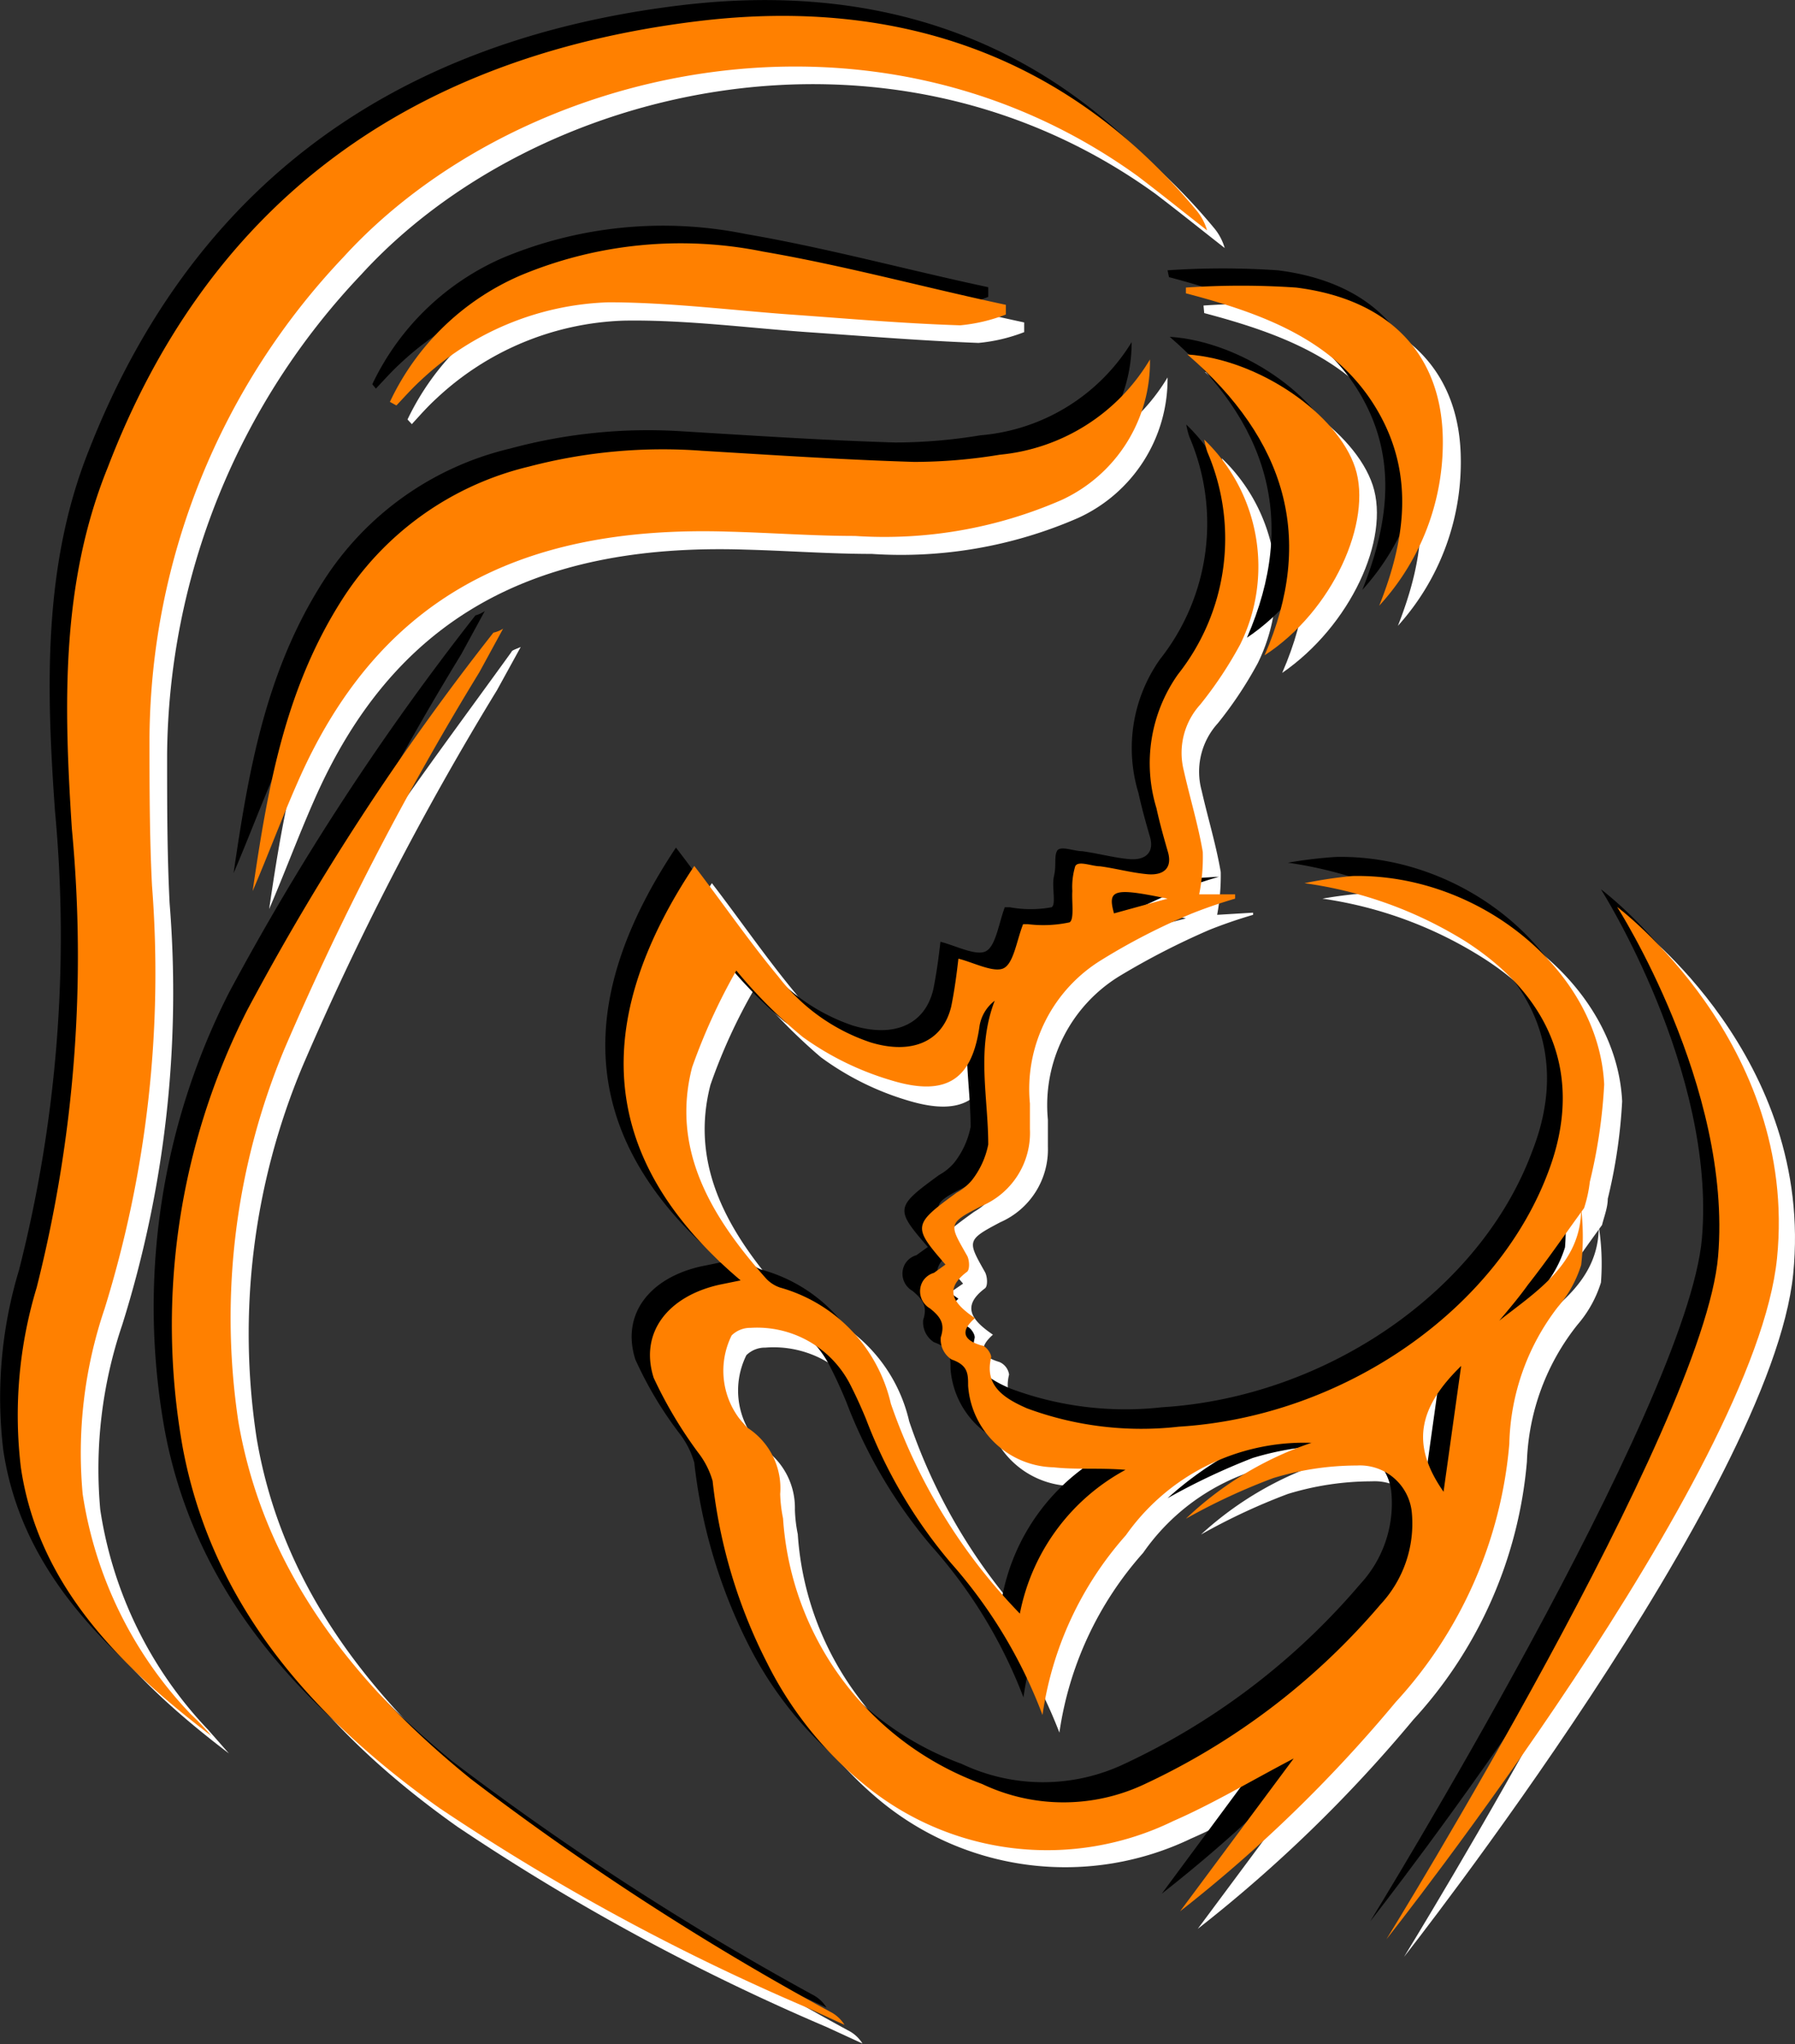
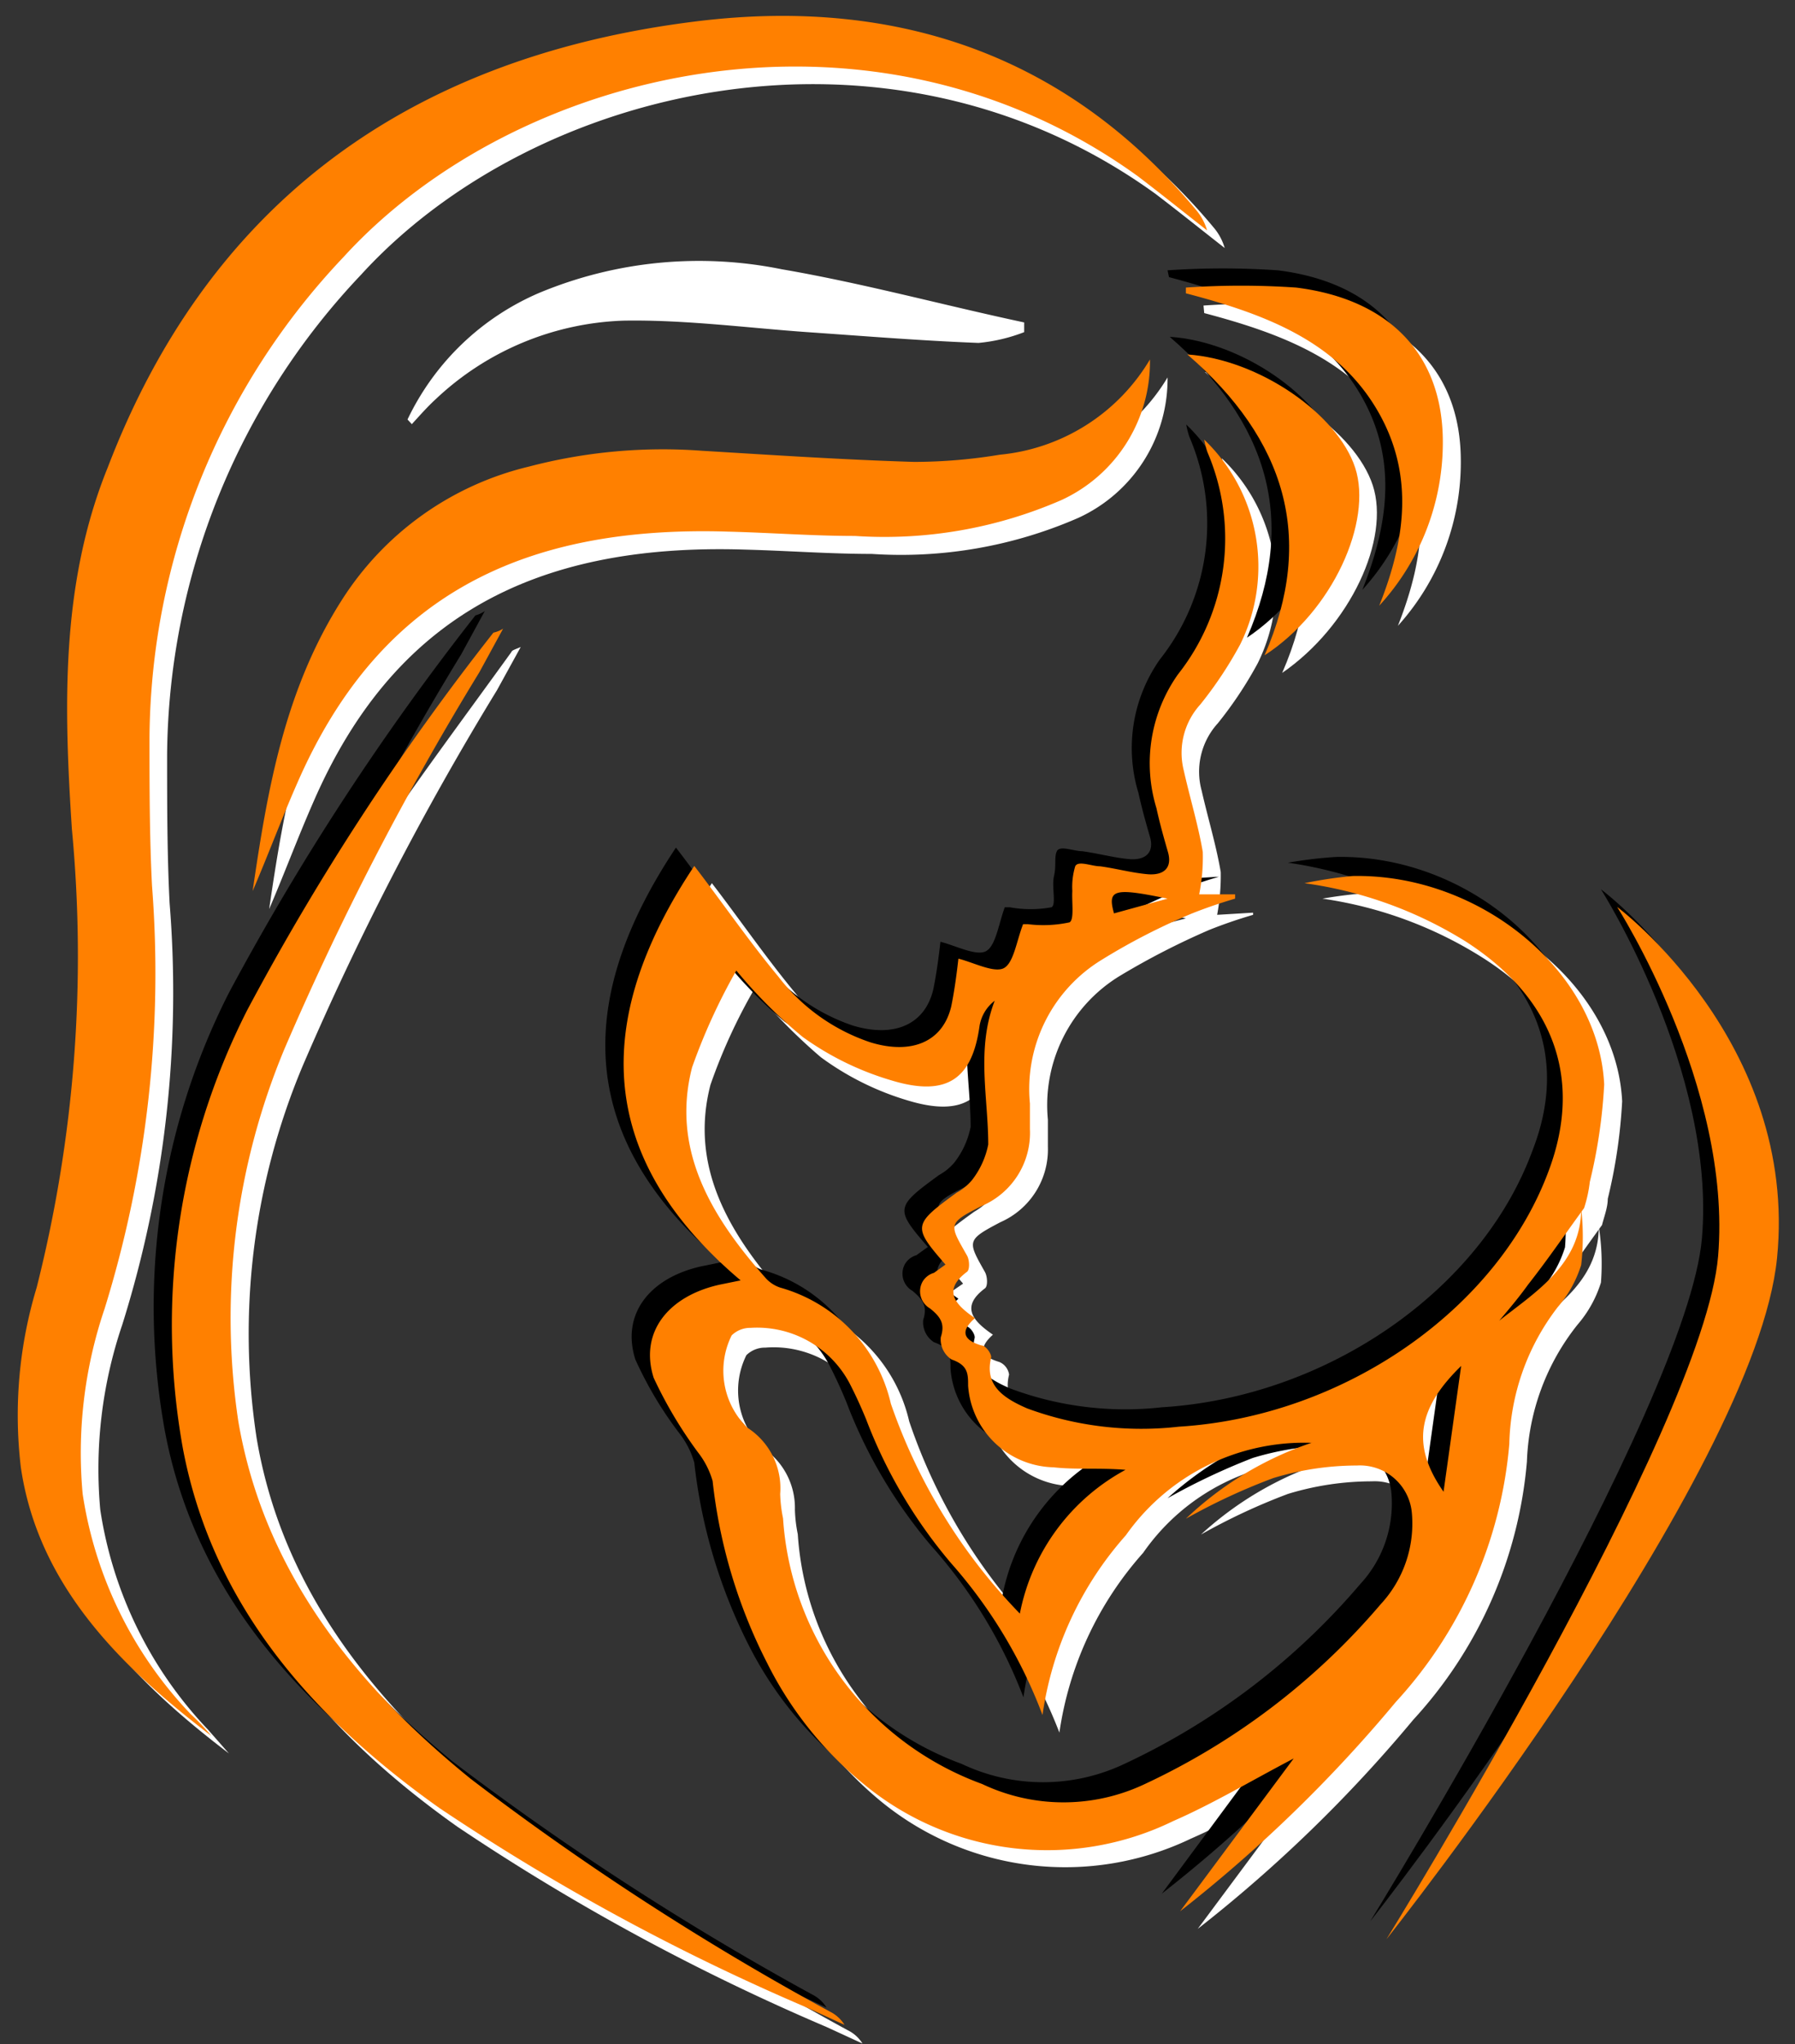
<svg xmlns="http://www.w3.org/2000/svg" viewBox="0 0 49.95 56.87">
  <rect x="0" y="0" width="49.95" height="56.87" fill="#333333" stroke="none" />
  <defs>
    <style>.cls-1{fill:#fff;}.cls-2{fill:#ff8000;}</style>
  </defs>
  <title>logo</title>
  <g id="Layer_2" data-name="Layer 2">
    <g id="Layer_1-2" data-name="Layer 1">
      <path class="cls-1" d="M44.49,34.12a6.78,6.78,0,0,1,.06,1.56,3.29,3.29,0,0,1-.65,1.17,6.46,6.46,0,0,0-1.41,3.81,12.13,12.13,0,0,1-3.16,7.18,39.31,39.31,0,0,1-6,5.82l3.16-4.25c-1.22.64-2.25,1.26-3.35,1.74a8.09,8.09,0,0,1-8.58-1,10.31,10.31,0,0,1-2.72-3.4,14.59,14.59,0,0,1-1.52-5.07,2.34,2.34,0,0,0-.41-.8,12,12,0,0,1-1.23-2.07c-.4-1.26.4-2.27,1.83-2.59l.59-.12c-4.21-3.56-4-7.46-1.29-11.53.77,1,1.51,2.08,2.34,3.08a5.36,5.36,0,0,0,2.59,1.87,1.58,1.58,0,0,0,2.12-.71h0a2.3,2.3,0,0,0,.12-.34c.11-.46.13-1,.19-1.33.41.1,1,.41,1.27.26s.35-.76.53-1.22h.13a3.23,3.23,0,0,0,1.16,0c.14-.07.06-.57.08-.87a2,2,0,0,1,.08-.69c.08-.17.46,0,.7,0,.44.06.87.18,1.31.22s.7-.17.57-.62-.23-.81-.32-1.22a4.28,4.28,0,0,1,.6-3.72,6.09,6.09,0,0,0,.82-6.18L34,12.75a4.89,4.89,0,0,1,1,5.7,11,11,0,0,1-1.11,1.67A2,2,0,0,0,33.44,22c.17.75.4,1.5.53,2.26a5.92,5.92,0,0,1-.1,1.19l1-.06v.06c-.41.12-.82.26-1.22.42a20.88,20.88,0,0,0-2.49,1.28,4.21,4.21,0,0,0-2,4v.75A2.21,2.21,0,0,1,27.84,34c-.95.5-.92.52-.43,1.39.07.13.08.39,0,.45-.68.51-.35.9.22,1.29-.39.35-.36.6.18.76a.45.45,0,0,1,.27.35c-.19.77.36,1.12,1,1.4a9.17,9.17,0,0,0,4.22.51c4.58-.28,8.87-3.25,10.3-7.13.95-2.55.14-4.78-2.3-6.35A11.37,11.37,0,0,0,36.8,25a12,12,0,0,1,1.34-.16c3.54-.07,6.85,2.65,7,5.8a14.65,14.65,0,0,1-.4,2.71c0,.24-.1.49-.16.73-.52.71-1,1.42-1.56,2.13-.25.35-.53.68-.8,1C43.24,36.41,44.49,35.65,44.49,34.12ZM37,40.63a6,6,0,0,0-5.19,2.57,9.57,9.57,0,0,0-2.33,5A13.62,13.62,0,0,0,26.91,44a13.71,13.71,0,0,1-2.36-4,9.82,9.82,0,0,0-.46-1,2.92,2.92,0,0,0-2.79-1.51.74.74,0,0,0-.53.21,2.21,2.21,0,0,0,.44,2.57A2,2,0,0,1,22.12,42a3.94,3.94,0,0,0,.08.68,8.46,8.46,0,0,0,5.54,7.39,5.28,5.28,0,0,0,4.53,0,19.37,19.37,0,0,0,6.56-5,3.3,3.3,0,0,0,.87-2.52,1.45,1.45,0,0,0-1.53-1.34h0a8,8,0,0,0-2.33.35,17.21,17.21,0,0,0-2.42,1.13A9.42,9.42,0,0,1,37,40.63ZM21,27.5a15.46,15.46,0,0,0-1.23,2.68c-.59,2.28.52,4.15,2.06,5.88a.94.94,0,0,0,.39.25,4.37,4.37,0,0,1,3.08,3.23,15.71,15.71,0,0,0,3.57,5.87,5.8,5.8,0,0,1,2.94-4c-.71-.06-1.38,0-2-.07a2.44,2.44,0,0,1-2.38-2.27.65.65,0,0,0-.46-.73.66.66,0,0,1-.3-.62c.12-.37,0-.56-.3-.8a.55.55,0,0,1-.21-.74h0a.54.54,0,0,1,.32-.25l.32-.22c-.92-1.07-.91-1.12.31-2a1.85,1.85,0,0,0,.39-.3,2.35,2.35,0,0,0,.46-1c0-1.31-.34-2.64.18-4a1.12,1.12,0,0,0-.42.68c-.2,1.46-.87,2-2.44,1.53a7.85,7.85,0,0,1-2.44-1.21A15.65,15.65,0,0,1,21,27.55Zm20.17,11c-1.22,1.19-1.39,2.21-.49,3.5ZM31.49,25.94,33,25.55C31.49,25.18,31.3,25.23,31.49,25.94Z" />
      <path class="cls-1" d="M6.37,48.78c-2.63-2-4.83-4.26-5.3-7.47a12.25,12.25,0,0,1,.44-5,37.07,37.07,0,0,0,1-12.76c-.24-3.39-.34-6.81.93-10.06,2.73-7,8.07-11.38,16.46-12.41,5.74-.7,10.42,1.09,13.89,5.27a1.53,1.53,0,0,1,.29.55c-.64-.5-1.26-1-1.93-1.51-7.47-5.39-17.31-3-22.1,2.25A19.62,19.62,0,0,0,4.65,21c0,1.37,0,2.76.07,4.13A30.85,30.85,0,0,1,3.4,36.86,12.49,12.49,0,0,0,2.79,42a11.32,11.32,0,0,0,3,6.12Z" />
      <path class="cls-1" d="M14.49,18l-.66,1.2A82.26,82.26,0,0,0,8.42,29.66,19.23,19.23,0,0,0,7.14,40c.68,4.06,3.11,7.24,6.45,10a77.34,77.34,0,0,0,10,6.48,1,1,0,0,1,.41.37l-1-.46a62.11,62.11,0,0,1-10.27-5.57c-3.67-2.6-6.34-5.77-7.14-10A19.33,19.33,0,0,1,7.38,28.65c1.8-3.75,4.39-7.1,6.85-10.51C14.25,18.09,14.3,18.08,14.49,18Z" />
      <path class="cls-1" d="M32.49,10.5A4.25,4.25,0,0,1,30,14.41a12.32,12.32,0,0,1-5.74,1c-1.18,0-2.35-.09-3.53-.12-6-.19-9.82,2-12,7-.44,1-.81,2-1.24,3,.41-2.8.89-5.59,2.49-8.11a8.51,8.51,0,0,1,5.2-3.7A14.68,14.68,0,0,1,20,13c2,.12,3.94.25,5.91.31a14.7,14.7,0,0,0,2.38-.2A5.4,5.4,0,0,0,32.49,10.5Z" />
      <path class="cls-1" d="M11.34,11.67A7.2,7.2,0,0,1,15,8.15a11.55,11.55,0,0,1,6.75-.66c2.27.39,4.5,1,6.75,1.48v.27a4.7,4.7,0,0,1-1.27.3c-1.58-.06-3.17-.19-4.76-.3s-3.41-.35-5.11-.32a8,8,0,0,0-5.23,2.18c-.24.22-.45.46-.67.7Z" />
      <path class="cls-1" d="M33.49,8.5a22.47,22.47,0,0,1,3.07,0c2.63.33,4.07,1.9,4.09,4.27a6.79,6.79,0,0,1-1.75,4.64c.74-1.88,1-3.76-.15-5.58s-3.12-2.56-5.24-3.12Z" />
      <path class="cls-1" d="M35.68,18.72c1.42-3.26.59-6-2.15-8.37,2,.14,4.18,1.66,4.67,3.15S37.58,17.41,35.68,18.72Z" />
-       <path class="cls-1" d="M45.49,25.72s3.21,5.06,2.81,9.72-9.23,19-9.23,19,10.23-13,10.83-19S45.49,25.72,45.49,25.72Z" />
      <path d="M43.49,33.13a6.86,6.86,0,0,1,.06,1.57,3.29,3.29,0,0,1-.65,1.17,6.46,6.46,0,0,0-1.41,3.81,12.31,12.31,0,0,1-3.16,7.18,39.31,39.31,0,0,1-6,5.82l3.16-4.27c-1.22.64-2.25,1.26-3.35,1.74a8,8,0,0,1-8.58-1,10.43,10.43,0,0,1-2.73-3.39,14.85,14.85,0,0,1-1.51-5.07,2.38,2.38,0,0,0-.41-.81,10.49,10.49,0,0,1-1.23-2.06c-.4-1.26.4-2.27,1.83-2.59l.59-.12c-4.21-3.56-4-7.46-1.29-11.53.77,1,1.51,2.08,2.34,3.08a5.38,5.38,0,0,0,2.58,1.87c1.12.34,2,0,2.24-1,.09-.44.15-.89.2-1.33.41.1,1,.41,1.27.26s.35-.76.52-1.22h.14a3.23,3.23,0,0,0,1.16,0c.14-.07,0-.57.07-.87s0-.52.08-.69.47,0,.7,0c.45.06.87.18,1.31.22s.71-.17.58-.62-.23-.81-.32-1.22a4.28,4.28,0,0,1,.6-3.72,6.09,6.09,0,0,0,.82-6.18,2.25,2.25,0,0,1-.09-.35,4.89,4.89,0,0,1,1,5.7,11,11,0,0,1-1.11,1.67A2,2,0,0,0,32.49,21c.17.76.4,1.51.53,2.27a5.88,5.88,0,0,1-.1,1.18l1-.06h0c-.41.12-.82.26-1.22.42a17.73,17.73,0,0,0-2.49,1.28,4.21,4.21,0,0,0-2,4v.75A2.21,2.21,0,0,1,26.89,33c-1,.5-.92.52-.43,1.39.07.12.08.39,0,.45-.68.51-.35.9.21,1.29-.38.34-.35.6.19.76.13,0,.29.24.26.34-.18.78.37,1.13,1,1.4a9.13,9.13,0,0,0,4.21.52c4.59-.28,8.88-3.25,10.31-7.13,1-2.55.14-4.78-2.3-6.36A11.41,11.41,0,0,0,35.84,24a12,12,0,0,1,1.34-.16c3.54-.07,6.85,2.65,7,5.8a14.65,14.65,0,0,1-.4,2.71,3.66,3.66,0,0,1-.16.73c-.52.71-1,1.42-1.56,2.13-.25.35-.53.68-.8,1C42.26,35.41,43.54,34.67,43.49,33.13ZM36,39.65a6.07,6.07,0,0,0-5.2,2.57,9.56,9.56,0,0,0-2.32,5A13.62,13.62,0,0,0,25.91,43a13.71,13.71,0,0,1-2.36-4c-.14-.34-.29-.67-.46-1a2.92,2.92,0,0,0-2.77-1.58.74.74,0,0,0-.53.21,2.21,2.21,0,0,0,.44,2.57A2,2,0,0,1,21.14,41a1.74,1.74,0,0,0,.08.68,8.46,8.46,0,0,0,5.54,7.39,5.28,5.28,0,0,0,4.53,0,19.37,19.37,0,0,0,6.56-5,3.3,3.3,0,0,0,.87-2.52,1.45,1.45,0,0,0-1.53-1.34h0a8,8,0,0,0-2.33.35,18.33,18.33,0,0,0-2.37,1.12A9.7,9.7,0,0,1,36,39.65ZM20,26.51a16.73,16.73,0,0,0-1.23,2.69c-.59,2.28.52,4.15,2.06,5.87a.82.82,0,0,0,.39.26,4.37,4.37,0,0,1,3.08,3.23,16,16,0,0,0,3.59,5.85,5.78,5.78,0,0,1,2.94-4c-.71-.06-1.38,0-2-.08a2.43,2.43,0,0,1-2.38-2.26c0-.33,0-.57-.46-.73a.66.66,0,0,1-.3-.62c.12-.37,0-.56-.3-.81a.55.55,0,0,1-.21-.74h0a.54.54,0,0,1,.32-.25l.32-.23c-.92-1.06-.91-1.11.31-2a1.53,1.53,0,0,0,.42-.34,2.35,2.35,0,0,0,.46-1c0-1.32-.34-2.65.18-4a1.11,1.11,0,0,0-.42.69c-.2,1.46-.88,2-2.44,1.53a8.13,8.13,0,0,1-2.5-1.15A12.31,12.31,0,0,1,20,26.51Zm20.17,11c-1.22,1.19-1.39,2.21-.49,3.5ZM30.49,25,32,24.57C30.49,24.2,30.32,24.25,30.49,25Z" />
-       <path d="M5.39,47.8c-2.63-2-4.83-4.26-5.3-7.47a12.25,12.25,0,0,1,.44-5,37.63,37.63,0,0,0,1-12.77c-.24-3.38-.34-6.8.93-10C5.19,5.56,10.53,1.17,18.92.15c5.74-.7,10.42,1.09,13.89,5.27A1.53,1.53,0,0,1,33.1,6c-.64-.51-1.26-1-1.93-1.51-7.47-5.39-17.31-3-22.1,2.25a19.62,19.62,0,0,0-5.4,13.36c0,1.37,0,2.76.07,4.13A31.06,31.06,0,0,1,2.41,35.93a12.68,12.68,0,0,0-.6,5.15,11.32,11.32,0,0,0,3,6.12A8.21,8.21,0,0,1,5.39,47.8Z" />
      <path d="M13.49,17l-.66,1.21A82.26,82.26,0,0,0,7.42,28.68,19.43,19.43,0,0,0,6.13,39c.69,4.06,3.12,7.24,6.46,10a80.24,80.24,0,0,0,10,6.48,1,1,0,0,1,.41.37l-1-.46a62.11,62.11,0,0,1-10.27-5.57c-3.67-2.6-6.34-5.77-7.14-10a19.28,19.28,0,0,1,1.78-12.2,72,72,0,0,1,6.86-10.5A.85.85,0,0,0,13.49,17Z" />
-       <path d="M31.49,9.52A4.26,4.26,0,0,1,29,13.41a12.19,12.19,0,0,1-5.74,1c-1.17,0-2.34-.09-3.52-.12-6.05-.19-9.83,2-12,7-.44,1-.81,2-1.24,3,.41-2.8.88-5.59,2.49-8.11a8.48,8.48,0,0,1,5.2-3.7A14.68,14.68,0,0,1,19,12c2,.12,3.93.25,5.91.31a14.58,14.58,0,0,0,2.37-.2A5.47,5.47,0,0,0,31.49,9.52Z" />
-       <path d="M10.36,10.69A7.2,7.2,0,0,1,14,7.17a11.55,11.55,0,0,1,6.75-.66c2.27.39,4.5,1,6.75,1.48v.27a4.7,4.7,0,0,1-1.27.3c-1.59-.06-3.17-.19-4.76-.3s-3.41-.35-5.11-.32a8,8,0,0,0-5.23,2.18c-.24.22-.45.46-.67.69Z" />
      <path d="M32.49,7.52a22.47,22.47,0,0,1,3.07,0c2.63.33,4.07,1.89,4.08,4.26a6.66,6.66,0,0,1-1.73,4.63c.75-1.88,1-3.76-.14-5.58s-3.12-2.56-5.24-3.12Z" />
      <path d="M34.7,17.74c1.42-3.26.59-6-2.15-8.37,2,.13,4.18,1.66,4.67,3.15S36.6,16.47,34.7,17.74Z" />
      <path d="M44.55,24.74s3.21,5.05,2.81,9.71-9.23,19-9.23,19,10.23-13,10.83-19S44.55,24.74,44.55,24.74Z" />
      <path class="cls-2" d="M44,33.62A6.86,6.86,0,0,1,44,35.19a3.29,3.29,0,0,1-.65,1.17A6.46,6.46,0,0,0,42,40.17a12.13,12.13,0,0,1-3.16,7.18,39.31,39.31,0,0,1-6,5.82L36,48.92c-1.22.64-2.25,1.26-3.35,1.74a8,8,0,0,1-8.58-1,10.27,10.27,0,0,1-2.72-3.39,14.59,14.59,0,0,1-1.52-5.07,2.34,2.34,0,0,0-.41-.8,12,12,0,0,1-1.23-2.07c-.4-1.26.4-2.27,1.83-2.59l.59-.12c-4.21-3.56-4-7.46-1.29-11.53.77,1,1.51,2.08,2.34,3.08A5.38,5.38,0,0,0,24.23,29c1.12.34,2,0,2.24-1,.09-.44.15-.89.2-1.33.41.1,1,.41,1.27.26s.35-.76.53-1.22h.13a3.48,3.48,0,0,0,1.16-.05c.14-.07.06-.57.08-.87a2,2,0,0,1,.08-.69c.08-.17.46,0,.69,0,.45.06.87.18,1.32.22s.7-.17.57-.62-.23-.81-.32-1.22a4.28,4.28,0,0,1,.6-3.72,6.09,6.09,0,0,0,.82-6.18,2.25,2.25,0,0,1-.09-.35,4.89,4.89,0,0,1,1,5.7,11,11,0,0,1-1.11,1.67,2,2,0,0,0-.46,1.83c.17.76.4,1.51.53,2.27a5.23,5.23,0,0,1-.1,1.18h1V25c-.41.12-.82.26-1.22.42a17.73,17.73,0,0,0-2.49,1.28,4.21,4.21,0,0,0-2,4v.71a2.21,2.21,0,0,1-1.32,2.13c-1,.5-.92.52-.43,1.39.07.12.08.39,0,.45-.68.51-.35.9.22,1.29-.39.34-.36.6.18.76.13,0,.29.25.27.34-.19.78.36,1.13,1,1.41a9.17,9.17,0,0,0,4.22.51c4.58-.28,8.87-3.25,10.3-7.13.95-2.55.14-4.78-2.3-6.36a11.41,11.41,0,0,0-4.5-1.63,12,12,0,0,1,1.34-.2c3.54-.07,6.85,2.65,7,5.8a14.65,14.65,0,0,1-.4,2.71,3.66,3.66,0,0,1-.16.73c-.52.71-1,1.42-1.56,2.13-.25.35-.53.68-.8,1C42.75,35.93,44,35.16,44,33.62Zm-7.47,6.52a6.07,6.07,0,0,0-5.2,2.57,9.56,9.56,0,0,0-2.32,5,13.62,13.62,0,0,0-2.55-4.23,13.71,13.71,0,0,1-2.36-4c-.14-.34-.29-.67-.46-1a2.91,2.91,0,0,0-2.75-1.54.74.74,0,0,0-.53.21,2.21,2.21,0,0,0,.44,2.57,2,2,0,0,1,.91,1.84,3.94,3.94,0,0,0,.08.68,8.46,8.46,0,0,0,5.54,7.39,5.28,5.28,0,0,0,4.53,0,19.37,19.37,0,0,0,6.56-5,3.3,3.3,0,0,0,.87-2.52,1.45,1.45,0,0,0-1.53-1.34h0a8,8,0,0,0-2.33.35A17.21,17.21,0,0,0,33,42.25,9.44,9.44,0,0,1,36.49,40.14ZM20.49,27a16.73,16.73,0,0,0-1.23,2.69c-.59,2.28.52,4.15,2.06,5.88a.94.94,0,0,0,.39.25,4.37,4.37,0,0,1,3.08,3.23,15.78,15.78,0,0,0,3.59,5.84,5.8,5.8,0,0,1,2.94-4c-.71-.06-1.38,0-2-.07a2.44,2.44,0,0,1-2.38-2.27c0-.33,0-.57-.46-.73a.66.66,0,0,1-.3-.62c.12-.37,0-.56-.3-.8a.55.55,0,0,1-.21-.74h0a.54.54,0,0,1,.32-.25l.32-.23c-.92-1.06-.91-1.11.31-2a1.53,1.53,0,0,0,.42-.34,2.35,2.35,0,0,0,.46-1c0-1.32-.34-2.65.18-4a1.11,1.11,0,0,0-.42.69c-.2,1.46-.88,2-2.44,1.53a8.17,8.17,0,0,1-2.48-1.21A13.55,13.55,0,0,1,20.49,27ZM40.66,38c-1.22,1.19-1.39,2.21-.49,3.5ZM31,25.41,32.49,25C31,24.69,30.81,24.74,31,25.41Z" />
      <path class="cls-2" d="M5.88,48.29c-2.63-2-4.83-4.26-5.3-7.47a12.25,12.25,0,0,1,.44-5A37.57,37.57,0,0,0,2,23.06C1.78,19.67,1.68,16.25,3,13,5.68,6,11,1.62,19.41.59c5.74-.7,10.42,1.09,13.89,5.27a1.53,1.53,0,0,1,.29.55c-.64-.5-1.26-1-1.93-1.51-7.47-5.39-17.31-3-22.1,2.25a19.62,19.62,0,0,0-5.4,13.36c0,1.37,0,2.76.07,4.13A31.48,31.48,0,0,1,2.91,36.41a12.49,12.49,0,0,0-.61,5.15,11.32,11.32,0,0,0,3,6.12A6.72,6.72,0,0,1,5.88,48.29Z" />
      <path class="cls-2" d="M14,17.49l-.66,1.21A82.26,82.26,0,0,0,7.92,29.17,19.43,19.43,0,0,0,6.63,39.53c.69,4.06,3.12,7.24,6.46,9.95a77.34,77.34,0,0,0,10,6.48,1,1,0,0,1,.41.37l-1-.46A62.11,62.11,0,0,1,12.23,50.3c-3.67-2.6-6.34-5.77-7.14-10A19.35,19.35,0,0,1,6.88,28.1a70.62,70.62,0,0,1,6.85-10.5A.85.85,0,0,0,14,17.49Z" />
      <path class="cls-2" d="M32,10a4.23,4.23,0,0,1-2.46,3.91,12.33,12.33,0,0,1-5.75,1c-1.17,0-2.34-.09-3.52-.12-6-.19-9.82,2-12,7-.44,1-.81,2-1.24,3,.41-2.8.88-5.59,2.49-8.11a8.51,8.51,0,0,1,5.2-3.7,14.68,14.68,0,0,1,4.81-.44c2,.12,3.93.25,5.91.31a14.7,14.7,0,0,0,2.38-.2A5.46,5.46,0,0,0,32,10Z" />
-       <path class="cls-2" d="M10.85,11.18a7.14,7.14,0,0,1,3.64-3.52A11.55,11.55,0,0,1,21.24,7c2.27.39,4.5,1,6.75,1.48v.27a4.7,4.7,0,0,1-1.27.3C25.13,9,23.55,8.86,22,8.75s-3.37-.34-5.07-.34a8,8,0,0,0-5.23,2.18c-.24.22-.45.46-.67.69Z" />
      <path class="cls-2" d="M33,8a22.47,22.47,0,0,1,3.07,0c2.63.33,4.07,1.89,4.08,4.27a6.71,6.71,0,0,1-1.77,4.58c.75-1.88,1-3.76-.14-5.58S35.14,8.72,33,8.16Z" />
      <path class="cls-2" d="M35.19,18.23c1.42-3.26.59-6-2.15-8.37,2,.14,4.18,1.66,4.67,3.15S37.09,17,35.19,18.23Z" />
      <path class="cls-2" d="M45,25.23s3.21,5,2.81,9.72-9.23,19-9.23,19S48.85,41,49.45,35,45,25.23,45,25.23Z" />
    </g>
  </g>
</svg>